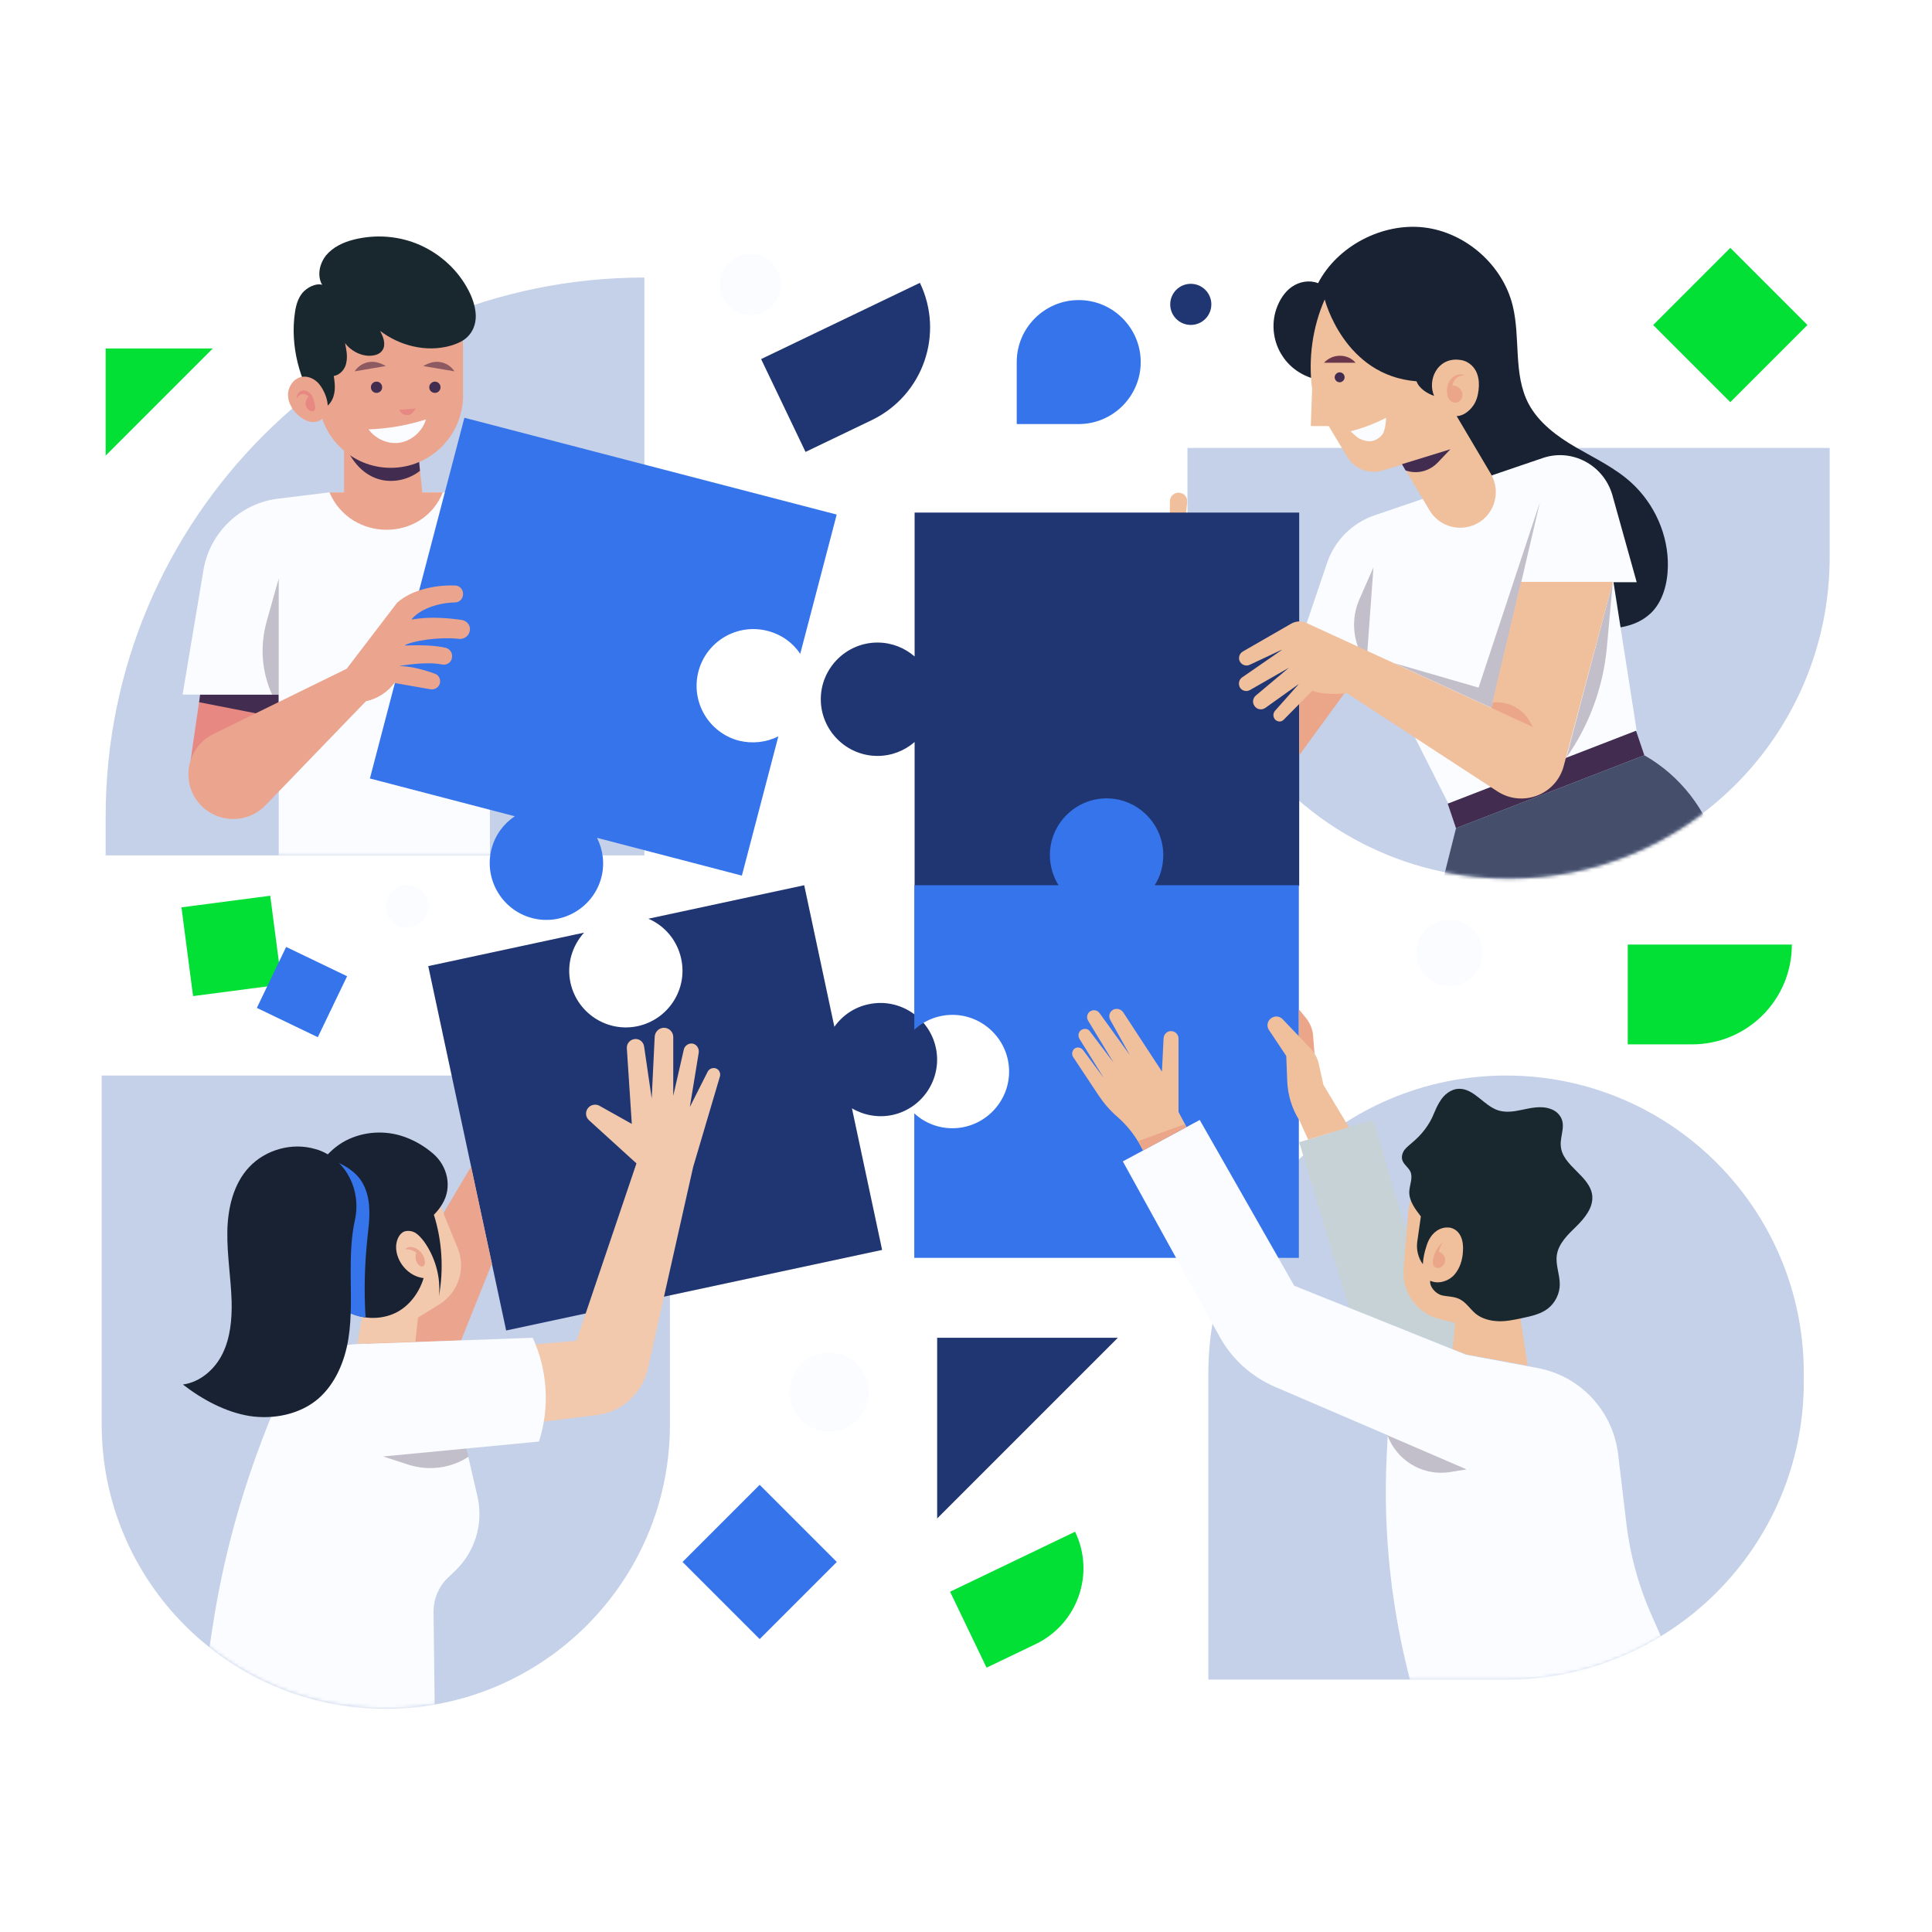
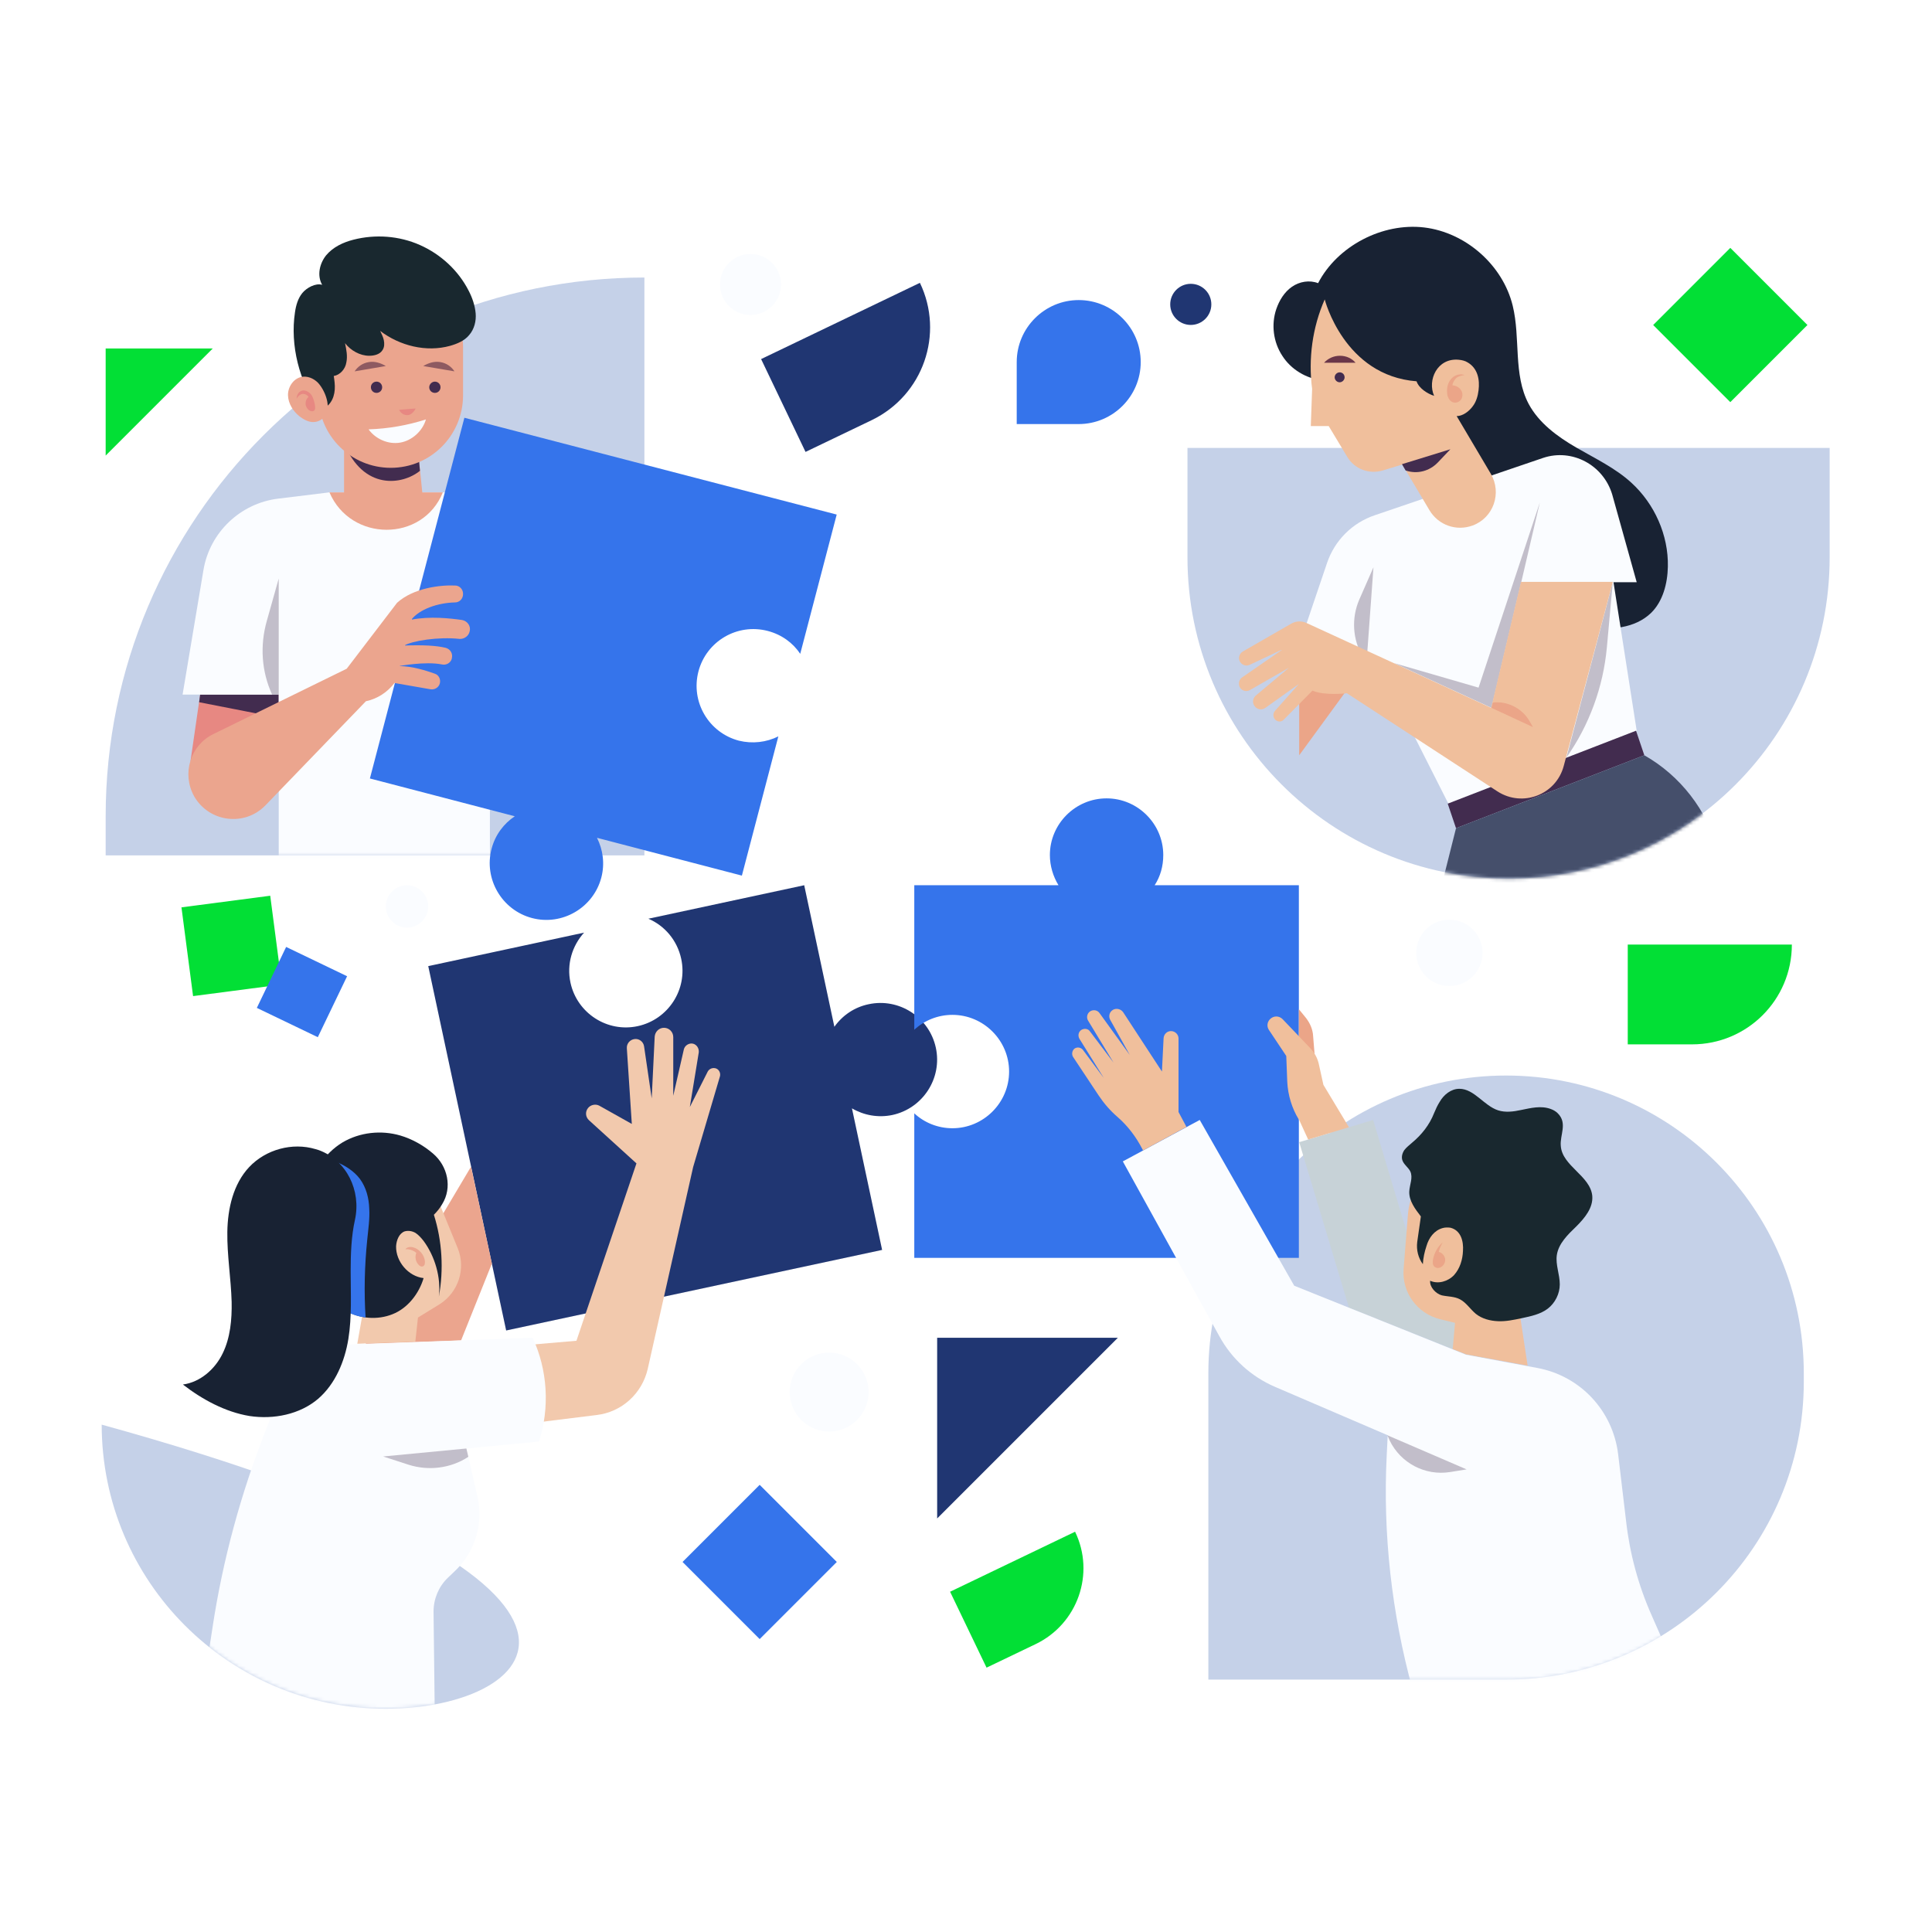
<svg xmlns="http://www.w3.org/2000/svg" width="570" height="570" viewBox="0 0 570 570" fill="none">
  <rect width="570" height="570" fill="white" />
  <path d="M365.305 159.346C363.838 159.346 362.664 158.172 362.664 156.705V148.489C362.664 146.826 364.033 145.457 365.696 145.457C367.457 145.457 368.924 147.022 368.728 148.782L367.946 156.999C367.848 158.27 366.674 159.346 365.305 159.346Z" fill="#F0BF9C" />
  <path d="M353.077 159.346C351.61 159.346 350.437 158.172 350.437 156.705V148.489C350.437 146.826 351.806 145.457 353.469 145.457C355.229 145.457 356.697 147.022 356.501 148.782L355.718 156.999C355.621 158.27 354.447 159.346 353.077 159.346Z" fill="#F0BF9C" />
-   <path d="M347.404 157.096C346.133 157.096 345.155 156.118 345.155 154.847V147.902C345.155 146.435 346.329 145.359 347.698 145.359C349.263 145.359 350.437 146.63 350.241 148.195L349.556 155.14C349.556 156.216 348.578 157.096 347.404 157.096Z" fill="#F0BF9C" />
  <path d="M359.142 160.911C357.675 160.911 356.501 159.737 356.501 158.27V148C356.501 146.532 357.675 145.359 359.142 145.359H360.022C361.587 145.359 362.859 146.728 362.663 148.293L361.783 158.563C361.685 159.835 360.511 160.911 359.142 160.911Z" fill="#F0BF9C" />
  <path d="M190.121 81.878C102.284 81.878 31.174 153.086 31.174 240.825V252.367H190.121V81.878Z" fill="#C5D1E8" />
  <path d="M257.22 123.937L237.657 133.328L224.55 105.94L271.403 83.443C278.641 98.506 272.381 116.601 257.22 123.937Z" fill="#203672" />
  <path d="M318.256 125.111H299.965V106.82C299.965 96.745 308.182 88.529 318.256 88.529C328.331 88.529 336.548 96.745 336.548 106.82C336.548 116.895 328.331 125.111 318.256 125.111Z" fill="#3574EB" />
  <path d="M79.725 264.269L53.538 267.694L56.963 293.882L83.151 290.456L79.725 264.269Z" fill="#02DF35" />
  <path d="M102.405 288.02L84.42 279.376L75.776 297.36L93.761 306.004L102.405 288.02Z" fill="#3574EB" />
  <path d="M126.347 267.43C126.347 270.853 123.51 273.69 120.087 273.69C116.663 273.69 113.827 270.853 113.827 267.43C113.827 264.007 116.663 261.17 120.087 261.17C123.51 261.17 126.347 264.007 126.347 267.43Z" fill="#FAFCFF" />
  <path d="M351.318 95.865C354.667 95.865 357.382 93.15 357.382 89.801C357.382 86.451 354.667 83.736 351.318 83.736C347.969 83.736 345.253 86.451 345.253 89.801C345.253 93.15 347.969 95.865 351.318 95.865Z" fill="#203672" />
  <path d="M221.421 92.931C226.391 92.931 230.42 88.902 230.42 83.932C230.42 78.962 226.391 74.933 221.421 74.933C216.451 74.933 212.422 78.962 212.422 83.932C212.422 88.902 216.451 92.931 221.421 92.931Z" fill="#FAFCFF" />
  <path d="M427.612 290.905C433.014 290.905 437.393 286.526 437.393 281.124C437.393 275.722 433.014 271.343 427.612 271.343C422.21 271.343 417.831 275.722 417.831 281.124C417.831 286.526 422.21 290.905 427.612 290.905Z" fill="#FAFCFF" />
  <path d="M499.212 308.12H480.236V278.678H528.654C528.654 295.013 515.449 308.12 499.212 308.12Z" fill="#02DF35" />
  <path d="M305.541 485.065L291.064 492.01L280.305 469.61L317.18 451.906C323.147 464.231 317.963 479.098 305.541 485.065Z" fill="#02DF35" />
  <path d="M276.49 447.994V394.685H329.799L276.49 447.994Z" fill="#203672" />
  <path d="M31.174 134.404V102.81H62.768L31.174 134.404Z" fill="#02DF35" />
  <path d="M246.884 460.828L224.129 438.073L201.374 460.828L224.129 483.583L246.884 460.828Z" fill="#3574EB" />
  <path d="M533.25 95.889L510.495 73.134L487.74 95.889L510.495 118.644L533.25 95.889Z" fill="#02DF35" />
  <path d="M248.962 421.505C254.927 419.109 257.819 412.33 255.423 406.365C253.026 400.4 246.248 397.508 240.283 399.904C234.318 402.301 231.425 409.079 233.822 415.044C236.218 421.009 242.997 423.902 248.962 421.505Z" fill="#FAFCFF" />
-   <path d="M113.826 504.139C67.56 504.139 30 466.578 30 420.215V317.315H197.652V420.312C197.652 466.578 160.092 504.139 113.826 504.139Z" fill="#C5D1E8" />
+   <path d="M113.826 504.139C67.56 504.139 30 466.578 30 420.215V317.315V420.312C197.652 466.578 160.092 504.139 113.826 504.139Z" fill="#C5D1E8" />
  <path d="M263.285 328.955C272.284 326.998 278.055 318.097 276.099 309.099C274.143 300.1 265.241 294.329 256.243 296.285C252.037 297.165 248.515 299.611 246.168 302.936L237.267 261.17L191.294 271.049C196.087 273.103 199.804 277.407 200.978 282.885C202.934 291.883 197.163 300.784 188.164 302.741C179.166 304.697 170.264 298.926 168.308 289.927C167.134 284.45 168.797 279.07 172.319 275.157L126.346 285.036L149.332 392.534L260.253 368.765L251.352 326.998C254.873 329.053 259.079 329.835 263.285 328.955Z" fill="#203672" />
  <mask id="mask0_609_2289" style="mask-type:luminance" maskUnits="userSpaceOnUse" x="30" y="299" width="195" height="206">
    <path d="M224.16 339.421L208.608 299.806L177.992 303.425L175.351 317.217H30V420.215C30 466.48 67.56 504.041 113.826 504.041C160.092 504.041 197.652 466.48 197.652 420.215V385.295L224.16 339.421Z" fill="white" />
  </mask>
  <g mask="url(#mask0_609_2289)">
    <path d="M138.965 344.213L107.86 396.544L136.03 395.468L145.127 372.775L138.965 344.213Z" fill="#EBA58E" />
    <path d="M153.05 397.033L170.069 395.566L187.774 343.235L173.786 330.519C172.71 329.541 172.613 327.976 173.493 326.9C174.275 325.922 175.743 325.629 176.819 326.216L186.404 331.595L184.937 309.294C184.839 307.925 185.817 306.751 187.187 306.555C188.556 306.36 189.828 307.338 190.023 308.707L192.273 324.064L193.153 305.87C193.251 304.403 194.425 303.229 195.892 303.229C197.457 303.229 198.631 304.501 198.631 305.968V323.281L201.761 309.587C202.054 308.414 203.326 307.631 204.5 307.925C205.576 308.218 206.26 309.294 206.163 310.468L203.522 326.607L208.804 316.141C209.293 315.261 210.369 314.869 211.347 315.261C212.227 315.652 212.618 316.63 212.423 317.51L204.5 344.311L191.099 403.88C189.436 411.118 183.47 416.595 176.036 417.476L156.278 419.921L153.05 397.033Z" fill="#F2C9AD" />
    <path d="M128.889 353.212L135.052 368.275C137.497 374.34 135.247 381.285 129.672 384.806L123.314 388.718L122.532 395.859L105.414 396.446L106.881 388.132L97.198 366.71C93.09 357.614 97.491 346.952 106.881 343.431C115.587 340.398 125.368 344.604 128.889 353.212Z" fill="#F2C9AD" />
    <path d="M119.597 368.569C120.086 367.884 121.064 367.786 121.847 367.982C123.705 368.471 125.173 370.232 125.368 372.09C125.368 372.384 125.368 372.775 125.27 373.068C125.173 373.362 124.879 373.655 124.586 373.655C124.194 373.753 123.803 373.46 123.51 373.166C122.629 372.286 122.336 370.819 122.825 369.645C121.945 368.862 120.673 368.471 119.597 368.569Z" fill="#EBA58E" />
    <path d="M130.454 355.266C129.77 356.44 128.987 357.418 128.009 358.396C130.454 366.123 130.943 374.535 129.476 382.556C130.161 376.883 128.302 370.623 124.977 366.123C124.292 365.243 123.51 364.363 122.629 363.776C121.651 363.189 120.477 362.993 119.401 363.287C117.739 363.874 116.956 365.928 116.858 367.688C116.76 372.188 120.477 376.59 124.977 377.079C123.607 381.676 120.282 385.98 115.782 387.74C111.381 389.501 106.099 389.11 101.991 386.664C96.611 383.73 93.97 375.905 91.916 370.036C89.862 364.167 89.275 357.809 90.644 351.843C92.111 345.876 95.731 340.301 101.012 337.073C106.099 334.041 112.457 333.356 118.13 335.019C121.456 335.997 124.879 337.855 127.716 340.301C132.117 344.018 133.487 350.375 130.454 355.266Z" fill="#182233" />
    <path d="M108.349 365.732C108.642 362.7 109.131 359.57 108.936 356.538C108.838 353.505 108.055 350.375 106.197 347.832C104.436 345.485 101.795 343.822 99.056 342.746C97.883 342.355 96.807 342.061 95.633 341.768C93.285 344.702 91.525 348.126 90.644 351.843C89.177 357.809 89.862 364.265 91.916 370.036C93.97 375.905 96.611 383.73 101.991 386.762C103.751 387.838 105.806 388.425 107.86 388.718C107.371 381.089 107.566 373.362 108.349 365.732Z" fill="#3574EB" />
    <path d="M159.016 425.301C162.244 415.324 161.559 404.173 157.157 394.685L105.414 396.544C94.948 396.935 85.656 403.488 81.841 413.27L78.515 421.682C71.082 440.56 65.702 460.22 62.669 480.37L58.366 508.442H128.302L127.911 475.479C127.911 471.762 129.378 468.143 132.117 465.502L134.073 463.644C140.04 458.068 142.681 449.754 140.92 441.733L137.595 427.355L159.016 425.301Z" fill="#FAFCFF" />
    <path opacity="0.3" d="M137.594 427.355L113.043 429.703L120.575 432.148C126.443 434.006 132.997 433.224 138.181 429.8L137.594 427.355Z" fill="#422C4F" />
    <path d="M104.729 359.863C106.588 351.256 102.284 342.355 94.067 339.323C93.774 339.225 93.383 339.127 93.089 339.029C86.242 336.975 78.417 339.127 73.527 344.311C68.832 349.3 67.169 356.538 67.071 363.483C66.973 370.33 68.147 377.176 68.343 384.121C68.44 389.305 67.951 394.685 65.701 399.282C63.452 403.977 59.05 407.792 53.964 408.477C59.637 412.878 66.484 416.595 73.624 417.769C80.765 418.845 88.492 417.28 93.872 412.683C98.958 408.281 101.697 401.63 102.773 395.076C103.849 388.425 103.458 381.676 103.458 374.927C103.458 369.84 103.653 364.656 104.729 359.863Z" fill="#182233" />
  </g>
  <path d="M445.121 259.214C392.791 259.214 350.34 216.763 350.34 164.433V132.154H539.805V164.433C539.805 216.763 497.451 259.214 445.121 259.214Z" fill="#C5D1E8" />
-   <path d="M269.839 151.228V193.679C266.905 191.136 263.09 189.571 258.884 189.571C249.689 189.571 242.158 197.102 242.158 206.297C242.158 215.491 249.689 223.023 258.884 223.023C263.09 223.023 266.905 221.458 269.839 218.915V261.366H383.303V151.228H269.839Z" fill="#203672" />
  <mask id="mask1_609_2289" style="mask-type:luminance" maskUnits="userSpaceOnUse" x="343" y="62" width="198" height="198">
    <path d="M471.629 132.154V62.902H372.348V132.154H350.438V142.131H343.004V164.921H350.438C350.633 217.056 392.987 259.214 445.219 259.214C497.549 259.214 540 216.763 540 164.432V132.154H471.629Z" fill="white" />
  </mask>
  <g mask="url(#mask1_609_2289)">
    <path d="M390.15 112.2C385.357 111.711 380.857 108.972 378.314 104.962C375.673 100.951 374.988 95.767 376.553 91.17C377.434 88.627 378.901 86.181 381.151 84.616C383.4 83.051 386.335 82.562 388.878 83.54C394.551 72.585 407.854 65.641 420.178 67.108C432.405 68.575 443.36 78.161 446.295 90.192C448.642 99.777 446.392 110.439 450.99 119.145C454.022 124.818 459.499 128.828 465.075 132.056C470.65 135.284 476.617 138.12 481.312 142.424C488.159 148.684 492.267 157.879 492.071 167.171C491.973 172.159 490.604 177.441 487.083 180.865C482.388 185.364 475.15 186.049 468.792 184.875C455.098 182.528 443.164 173.529 435.046 162.182C426.927 150.934 422.428 137.436 419.591 123.84C409.614 122.568 399.931 113.178 390.15 112.2Z" fill="#182233" />
    <path d="M455.293 135.088L405.604 152.01C398.953 154.26 393.769 159.444 391.519 166.095L383.4 190.059L403.257 195.635L403.061 198.569C402.767 202.384 404.724 205.905 408.147 207.764L414.114 210.992L427.319 237.108L482.877 215.589L476.03 171.768H482.877L475.639 145.848C472.998 137.142 463.803 132.252 455.293 135.088Z" fill="#FAFCFF" />
    <path opacity="0.3" d="M405.213 167.367L403.159 195.635L402.083 193.874C399.05 188.69 398.659 182.43 401.007 176.952L405.213 167.367Z" fill="#422C4F" />
    <path opacity="0.3" d="M448.838 171.67L454.315 148.195L436.22 202.873L411.277 195.635L440.035 208.84L448.838 171.67Z" fill="#422C4F" />
    <path opacity="0.3" d="M475.834 171.671L474.073 191.038C472.997 202.677 468.889 213.926 462.14 223.512L475.834 171.671Z" fill="#422C4F" />
    <path d="M482.681 215.589L427.123 237.108L429.568 244.346L485.126 222.827L482.681 215.589Z" fill="#422C4F" />
    <path d="M429.569 244.346L424.482 264.593H510.754L506.841 250.704C503.516 238.966 495.789 228.891 485.127 222.827L429.569 244.346Z" fill="#454F6B" />
    <path d="M403.159 195.635L383.303 190.157V222.827L403.159 195.635Z" fill="#EBA588" />
    <path d="M390.834 88.333C387.215 96.549 385.944 105.842 387.117 114.743L386.726 125.698H392.008L397.486 134.795C399.637 138.414 403.941 139.979 407.952 138.805L413.723 137.044L421.743 150.543C424.384 154.944 429.666 156.803 434.459 155.042C440.621 152.792 443.164 145.456 439.839 139.783L429.764 122.764C431.525 122.764 433.383 121.394 434.459 119.927C435.535 118.558 436.024 116.797 436.22 115.134C436.611 112.102 436.024 108.678 432.992 106.918C432.209 106.429 431.329 106.233 430.351 106.135C423.993 105.548 421.059 112.2 423.113 116.797C421.059 116.112 418.613 114.547 417.929 112.493C396.507 110.83 390.834 88.333 390.834 88.333Z" fill="#F0BF9C" />
    <path d="M413.624 136.947L427.905 132.545L424.188 136.457C421.743 139.001 418.123 139.979 414.7 138.805L413.624 136.947Z" fill="#422C4F" />
    <path d="M395.333 104.961C393.475 104.961 391.812 105.744 390.638 107.016H399.93C398.855 105.744 397.192 104.961 395.333 104.961Z" fill="#6A3649" />
    <path d="M396.702 111.319C396.702 112.102 396.018 112.787 395.235 112.787C394.453 112.787 393.768 112.102 393.768 111.319C393.768 110.537 394.453 109.852 395.235 109.852C396.116 109.852 396.702 110.537 396.702 111.319Z" fill="#422C4F" />
-     <path d="M408.929 123.253C405.603 125.013 402.082 126.285 398.463 127.263C399.343 127.948 400.126 128.926 401.104 129.415C402.082 129.904 403.158 130.197 404.234 130.197C405.701 130.1 407.07 129.219 407.951 128.046C408.635 126.774 408.929 124.72 408.929 123.253Z" fill="#FAFCFF" />
    <path d="M432.111 110.635C430.741 110.146 429.176 110.635 428.198 111.711C427.22 112.787 426.829 114.254 426.927 115.721C426.927 116.406 427.122 117.091 427.416 117.58C427.709 118.166 428.296 118.656 428.883 118.753C429.763 118.949 430.839 118.46 431.231 117.58C431.622 116.699 431.524 115.721 430.937 114.939C430.35 114.156 429.47 113.765 428.492 113.667C428.59 112.885 429.079 112.102 429.665 111.515C430.252 111.026 431.328 110.733 432.111 110.635Z" fill="#EBA588" />
    <path d="M475.834 171.671H448.74L439.937 208.84L385.455 183.799C383.988 183.115 382.325 183.213 380.955 183.995L366.675 192.211C365.696 192.798 365.305 193.972 365.696 194.95C366.185 196.124 367.555 196.711 368.729 196.124L378.51 191.527L366.479 199.841C365.599 200.428 365.305 201.601 365.696 202.58C366.185 203.753 367.653 204.242 368.826 203.558L380.271 197.004L370.489 205.221C369.609 206.003 369.413 207.275 370.098 208.253C370.783 209.329 372.25 209.622 373.326 208.84L383.205 201.797L376.162 209.72C375.478 210.503 375.576 211.676 376.26 212.361C377.043 213.046 378.119 213.046 378.803 212.263L387.215 203.753C390.737 205.318 397.388 204.536 397.388 204.536L441.795 233.489C449.229 238.282 459.108 234.467 461.358 225.957L475.834 171.671Z" fill="#F0BF9C" />
    <path d="M452.261 214.513L440.035 208.839L440.426 207.274C444.632 206.785 448.838 208.839 451.088 212.459L452.261 214.513Z" fill="#EBA588" />
  </g>
  <path d="M444.338 495.531H356.501V405.151C356.501 356.636 395.823 317.315 444.338 317.315C492.854 317.315 532.175 356.636 532.175 405.151V407.694C532.175 456.21 492.854 495.531 444.338 495.531Z" fill="#C5D1E8" />
  <path d="M340.657 261.17C342.319 258.627 343.2 255.595 343.2 252.269C343.2 243.074 335.668 235.543 326.474 235.543C317.279 235.543 309.747 243.074 309.747 252.269C309.747 255.497 310.726 258.627 312.291 261.17H269.742V303.817C272.676 301.078 276.686 299.415 280.99 299.415C290.185 299.415 297.716 306.947 297.716 316.141C297.716 325.336 290.185 332.867 280.99 332.867C276.686 332.867 272.676 331.204 269.742 328.466V371.112H383.205V261.17H340.657Z" fill="#3574EB" />
  <mask id="mask2_609_2289" style="mask-type:luminance" maskUnits="userSpaceOnUse" x="309" y="288" width="224" height="208">
    <path d="M444.338 317.315C430.546 317.315 417.537 320.445 405.995 326.118L383.303 288.851L312.681 293.448L309.355 321.521L356.599 400.848C356.502 402.315 356.502 403.782 356.502 405.249V495.629H444.338C492.854 495.629 532.175 456.308 532.175 407.792V405.249C532.175 356.636 492.854 317.315 444.338 317.315Z" fill="white" />
  </mask>
  <g mask="url(#mask2_609_2289)">
    <path d="M388.096 314.185L387.411 305.675C387.313 303.719 386.531 301.958 385.357 300.393L383.205 297.752V314.185H388.096Z" fill="#EBA588" />
    <path d="M383.303 336.976L405.115 330.422L416.755 369.254L438.861 389.404V400.848L432.503 399.576L397.975 385.784L383.303 336.976Z" fill="#C7D2D7" />
    <path d="M397.975 332.574L390.443 320.054L389.172 314.283C388.78 312.229 387.802 310.468 386.335 309.001L378.412 300.687C377.336 299.611 375.673 299.611 374.597 300.785C373.815 301.665 373.717 302.936 374.402 303.915L379.488 311.544L379.781 319.173C379.977 323.086 381.151 326.999 383.205 330.324L383.303 330.422L385.944 336.193L397.975 332.574Z" fill="#F0BF9C" />
    <path d="M331.266 342.648L353.958 330.422L381.835 379.328L432.503 399.674L453.533 403.586C466.248 405.934 475.834 416.204 477.399 429.018L479.747 448.776C480.823 458.362 483.366 467.752 487.278 476.555L502.342 510.79H420.178L416.755 498.465C410.592 475.968 407.951 452.591 409.125 429.311L409.419 423.442L376.162 409.162C369.119 406.129 363.348 400.847 359.729 394.196L331.266 342.648Z" fill="#FAFCFF" />
    <path d="M337.233 339.421L337.037 339.029C335.179 335.41 332.733 332.182 329.701 329.542C327.549 327.683 325.691 325.531 324.126 323.184L316.594 311.837C316.105 311.055 316.3 309.979 316.985 309.392C317.768 308.805 318.941 309.001 319.528 309.783L325.691 318.097L318.452 306.458C317.963 305.577 318.159 304.501 318.941 303.914C319.822 303.327 320.996 303.425 321.582 304.306L328.527 313.5L320.996 301.078C320.409 300.1 320.8 298.73 321.876 298.241C322.756 297.85 323.832 298.046 324.419 298.926L333.32 311.25L327.549 300.882C326.962 299.806 327.353 298.535 328.332 297.948C329.31 297.361 330.679 297.654 331.364 298.632L342.808 316.141L343.297 306.262C343.395 305.088 344.373 304.11 345.645 304.208C346.818 304.306 347.699 305.284 347.699 306.36V318.684V328.074L350.046 332.476L337.233 339.421Z" fill="#F0BF9C" />
-     <path d="M349.948 332.574L337.232 339.421L335.765 336.682L349.459 331.693L349.948 332.574Z" fill="#EBA588" />
    <path opacity="0.3" d="M409.321 423.443L432.698 433.517L427.808 434.3C420.472 435.474 413.233 431.659 410.006 425.008L409.321 423.443Z" fill="#422C4F" />
    <path d="M415.385 358.299L414.114 374.34C413.527 381.285 418.124 387.545 424.873 389.208L429.275 390.284L428.59 398.011L432.601 399.576L450.696 402.902L448.446 388.034L454.315 364.754C457.25 353.31 449.425 341.768 437.687 340.301C426.438 338.834 416.266 347.05 415.385 358.299Z" fill="#F0BF9C" />
    <path d="M423.113 328.368C421.744 331.889 419.396 334.823 416.56 337.171C415.777 337.856 414.897 338.54 414.31 339.323C413.723 340.203 413.43 341.279 413.723 342.257C414.114 343.529 415.484 344.409 416.071 345.583C416.951 347.441 415.875 349.495 415.777 351.55C415.679 354.288 417.538 356.734 419.201 358.886L418.125 366.417C417.831 368.765 418.418 371.112 419.787 372.971C419.885 371.112 420.277 369.352 420.863 367.591C421.548 365.243 423.113 362.994 425.656 362.309C426.341 362.113 427.123 362.113 427.906 362.211C431.036 362.994 431.819 366.222 431.623 369.058C431.525 371.601 430.743 374.242 428.982 376.199C427.221 378.057 424.287 378.937 421.939 377.861C421.744 379.72 423.602 381.676 425.363 382.165C427.124 382.556 429.08 382.459 430.743 383.339C432.601 384.317 433.775 386.273 435.438 387.643C437.296 389.11 439.644 389.697 441.991 389.795C444.339 389.892 446.588 389.403 448.936 388.914C451.675 388.327 454.511 387.741 456.663 386.078C458.815 384.415 460.184 381.676 460.184 378.937C460.184 376.003 458.913 373.166 459.304 370.33C459.793 366.906 462.532 364.265 465.075 361.82C467.52 359.375 470.064 356.342 469.77 352.821C469.183 346.854 460.869 344.018 460.478 338.051C460.184 334.823 462.532 331.4 459.598 328.465C459.011 327.879 458.326 327.487 457.544 327.194C454.609 326.118 451.675 326.9 448.74 327.487C446.491 327.976 444.143 328.27 441.991 327.585C437.785 326.216 434.949 321.227 430.547 321.227C428.102 321.227 425.95 322.988 424.776 325.042C424.091 326.118 423.602 327.194 423.113 328.368Z" fill="#19282F" />
    <path d="M425.656 366.515C424.189 367.787 423.211 369.547 422.819 371.406C422.722 371.797 422.722 372.286 422.722 372.775C422.819 373.264 423.015 373.656 423.406 373.851C423.993 374.242 424.678 374.145 425.265 373.753C426.047 373.264 426.536 372.188 426.341 371.308C426.145 370.33 425.363 369.547 424.482 369.352C424.678 368.471 425.167 367.298 425.656 366.515Z" fill="#EBA588" />
  </g>
  <mask id="mask3_609_2289" style="mask-type:luminance" maskUnits="userSpaceOnUse" x="31" y="65" width="160" height="188">
    <path d="M190.121 81.878C175.742 81.878 161.755 83.834 148.55 87.355L134.172 65.347H79.885V126.383C49.856 155.238 31.174 195.928 31.174 240.825V252.367H190.121V81.878Z" fill="white" />
  </mask>
  <g mask="url(#mask3_609_2289)">
    <path d="M56.214 224.49L59.051 204.927H82.233V224.49H56.214Z" fill="#E78882" />
    <path d="M59.051 204.927H82.233V211.774L58.757 207.177L59.051 204.927Z" fill="#422C4F" />
    <path d="M97.198 145.261L82.037 147.119C70.886 148.489 61.887 157.096 60.029 168.149L53.866 204.927H82.232V255.595H144.539V145.261H97.198Z" fill="#FAFCFF" />
    <path d="M101.502 130.687V145.261H97.198C103.458 159.933 124.683 160.031 130.65 145.261H124.586L123.412 133.621L101.502 130.687Z" fill="#EBA58E" />
    <path d="M101.501 130.687C107.175 144.772 118.717 143.109 123.901 138.903L123.412 133.621L101.501 130.687Z" fill="#422C4F" />
    <path d="M115.293 138.023C103.555 138.023 93.97 128.535 93.97 116.797V102.516C93.97 90.779 103.458 81.291 115.293 81.291C127.031 81.291 136.616 90.779 136.616 102.516V116.797C136.519 128.535 127.031 138.023 115.293 138.023Z" fill="#EBA58E" />
    <path d="M94.068 120.612C95.438 120.612 96.709 119.927 97.492 118.753C98.274 117.677 98.665 116.308 98.763 114.939C98.861 113.569 98.665 112.2 98.47 110.928C100.328 110.635 101.893 108.874 102.187 106.918C102.578 105.059 102.187 103.103 101.795 101.245C103.458 103.397 106.197 104.962 108.936 104.962C110.403 104.962 112.066 104.57 112.848 103.299C113.435 102.419 113.435 101.343 113.24 100.364C113.044 99.386 112.555 98.506 112.164 97.626C117.935 102.027 125.76 103.984 132.802 102.027C134.856 101.44 137.008 100.56 138.378 98.897C139.943 97.137 140.53 94.691 140.334 92.442C140.138 90.192 139.356 87.844 138.28 85.79C135.248 79.824 130.064 75.031 123.901 72.292C117.739 69.553 110.696 69.064 104.241 70.727C101.209 71.509 98.274 72.879 96.22 75.324C94.264 77.769 93.481 81.291 95.046 84.03C93.09 83.443 90.449 84.91 89.177 86.475C87.906 88.04 87.319 90.094 87.026 92.148C85.558 101.832 88.297 112.787 94.068 120.612Z" fill="#19282F" />
    <path d="M93.775 112.884C92.503 111.613 90.645 110.83 88.884 111.222C86.536 111.711 84.874 114.254 84.971 116.699C85.069 119.144 86.536 121.394 88.395 122.861C89.569 123.742 90.938 124.524 92.405 124.524C93.97 124.524 95.437 123.644 96.122 122.275C97.687 119.536 95.731 114.939 93.775 112.884Z" fill="#EBA58E" />
    <path d="M87.515 117.677C87.515 116.797 87.906 115.819 88.688 115.428C89.666 114.841 90.938 115.428 91.721 116.308C92.405 117.188 92.699 118.362 92.894 119.438C92.992 120.025 93.09 120.905 92.601 121.199C92.21 121.492 91.525 121.296 91.134 121.003C90.547 120.514 90.156 119.829 90.156 119.047C90.156 118.264 90.449 117.58 91.036 117.09C90.645 116.504 89.96 116.21 89.373 116.21C88.591 116.21 87.71 117.09 87.515 117.677Z" fill="#E78882" />
    <path d="M108.838 106.82C106.98 107.113 105.513 108.189 104.632 109.559L113.827 107.994C112.36 107.113 110.599 106.527 108.838 106.82Z" fill="#8E5A61" />
    <path d="M112.75 114.254C112.75 115.232 111.968 115.917 111.088 115.917C110.11 115.917 109.425 115.134 109.425 114.254C109.425 113.276 110.207 112.591 111.088 112.591C112.066 112.591 112.75 113.374 112.75 114.254Z" fill="#422C4F" />
    <path d="M129.868 106.82C131.726 107.113 133.194 108.189 134.074 109.559L124.879 107.994C126.347 107.113 128.107 106.527 129.868 106.82Z" fill="#8E5A61" />
    <path d="M126.64 114.254C126.64 115.232 127.422 115.917 128.302 115.917C129.281 115.917 129.965 115.134 129.965 114.254C129.965 113.276 129.183 112.591 128.302 112.591C127.422 112.591 126.64 113.374 126.64 114.254Z" fill="#422C4F" />
    <path d="M122.629 120.514C120.966 120.612 119.303 120.807 117.738 120.905C118.227 121.883 119.205 122.568 120.281 122.47C121.26 122.47 122.238 121.394 122.629 120.514Z" fill="#E78882" />
    <path d="M125.662 123.742C120.184 125.503 114.511 126.481 108.74 126.676C110.794 129.513 114.511 131.176 118.033 130.589C121.554 130.002 124.684 127.165 125.662 123.742Z" fill="#FAFCFF" />
    <path opacity="0.3" d="M82.232 204.927V170.692L78.711 183.213C76.657 190.451 77.146 198.08 80.276 204.927H82.232Z" fill="#422C4F" />
  </g>
  <path d="M137.008 123.253L109.131 229.674L151.876 240.825C148.648 242.976 146.105 246.302 145.029 250.41C142.681 259.311 148.061 268.506 156.962 270.853C165.863 273.201 175.058 267.821 177.405 258.92C178.481 254.812 177.894 250.704 176.134 247.182L218.878 258.333L229.638 217.252C226.116 219.012 222.008 219.501 217.998 218.523C209.097 216.176 203.717 207.079 206.065 198.08C208.412 189.179 217.509 183.799 226.508 186.147C230.616 187.223 233.941 189.668 236.093 192.896L246.853 151.814L137.008 123.253Z" fill="#3574EB" />
  <path d="M102.284 197.298L117.152 177.833C122.042 173.431 129.965 172.551 134.269 172.747C135.541 172.747 136.617 173.823 136.617 175.192V175.29C136.617 176.659 135.541 177.735 134.269 177.735C129.085 177.833 123.705 179.789 121.358 182.822C126.835 181.746 132.9 182.43 136.323 182.919C137.888 183.213 138.964 184.68 138.573 186.245C138.28 187.614 137.008 188.593 135.541 188.495C129.379 187.81 121.456 189.082 119.304 190.451C124.781 190.255 128.694 190.451 131.53 191.136C132.9 191.527 133.682 192.896 133.291 194.266V194.364C132.9 195.635 131.628 196.32 130.357 196.026C125.466 195.048 117.739 196.515 117.739 196.515C121.553 196.515 125.857 197.885 128.303 198.765C129.476 199.156 130.063 200.428 129.77 201.602C129.476 202.776 128.303 203.558 127.031 203.362L116.369 201.504C114.315 204.243 111.283 206.199 107.957 206.884L78.32 237.597C72.158 243.955 61.691 242.586 57.29 234.956C53.573 228.305 56.116 219.893 62.963 216.567L102.284 197.298Z" fill="#EBA58E" />
</svg>